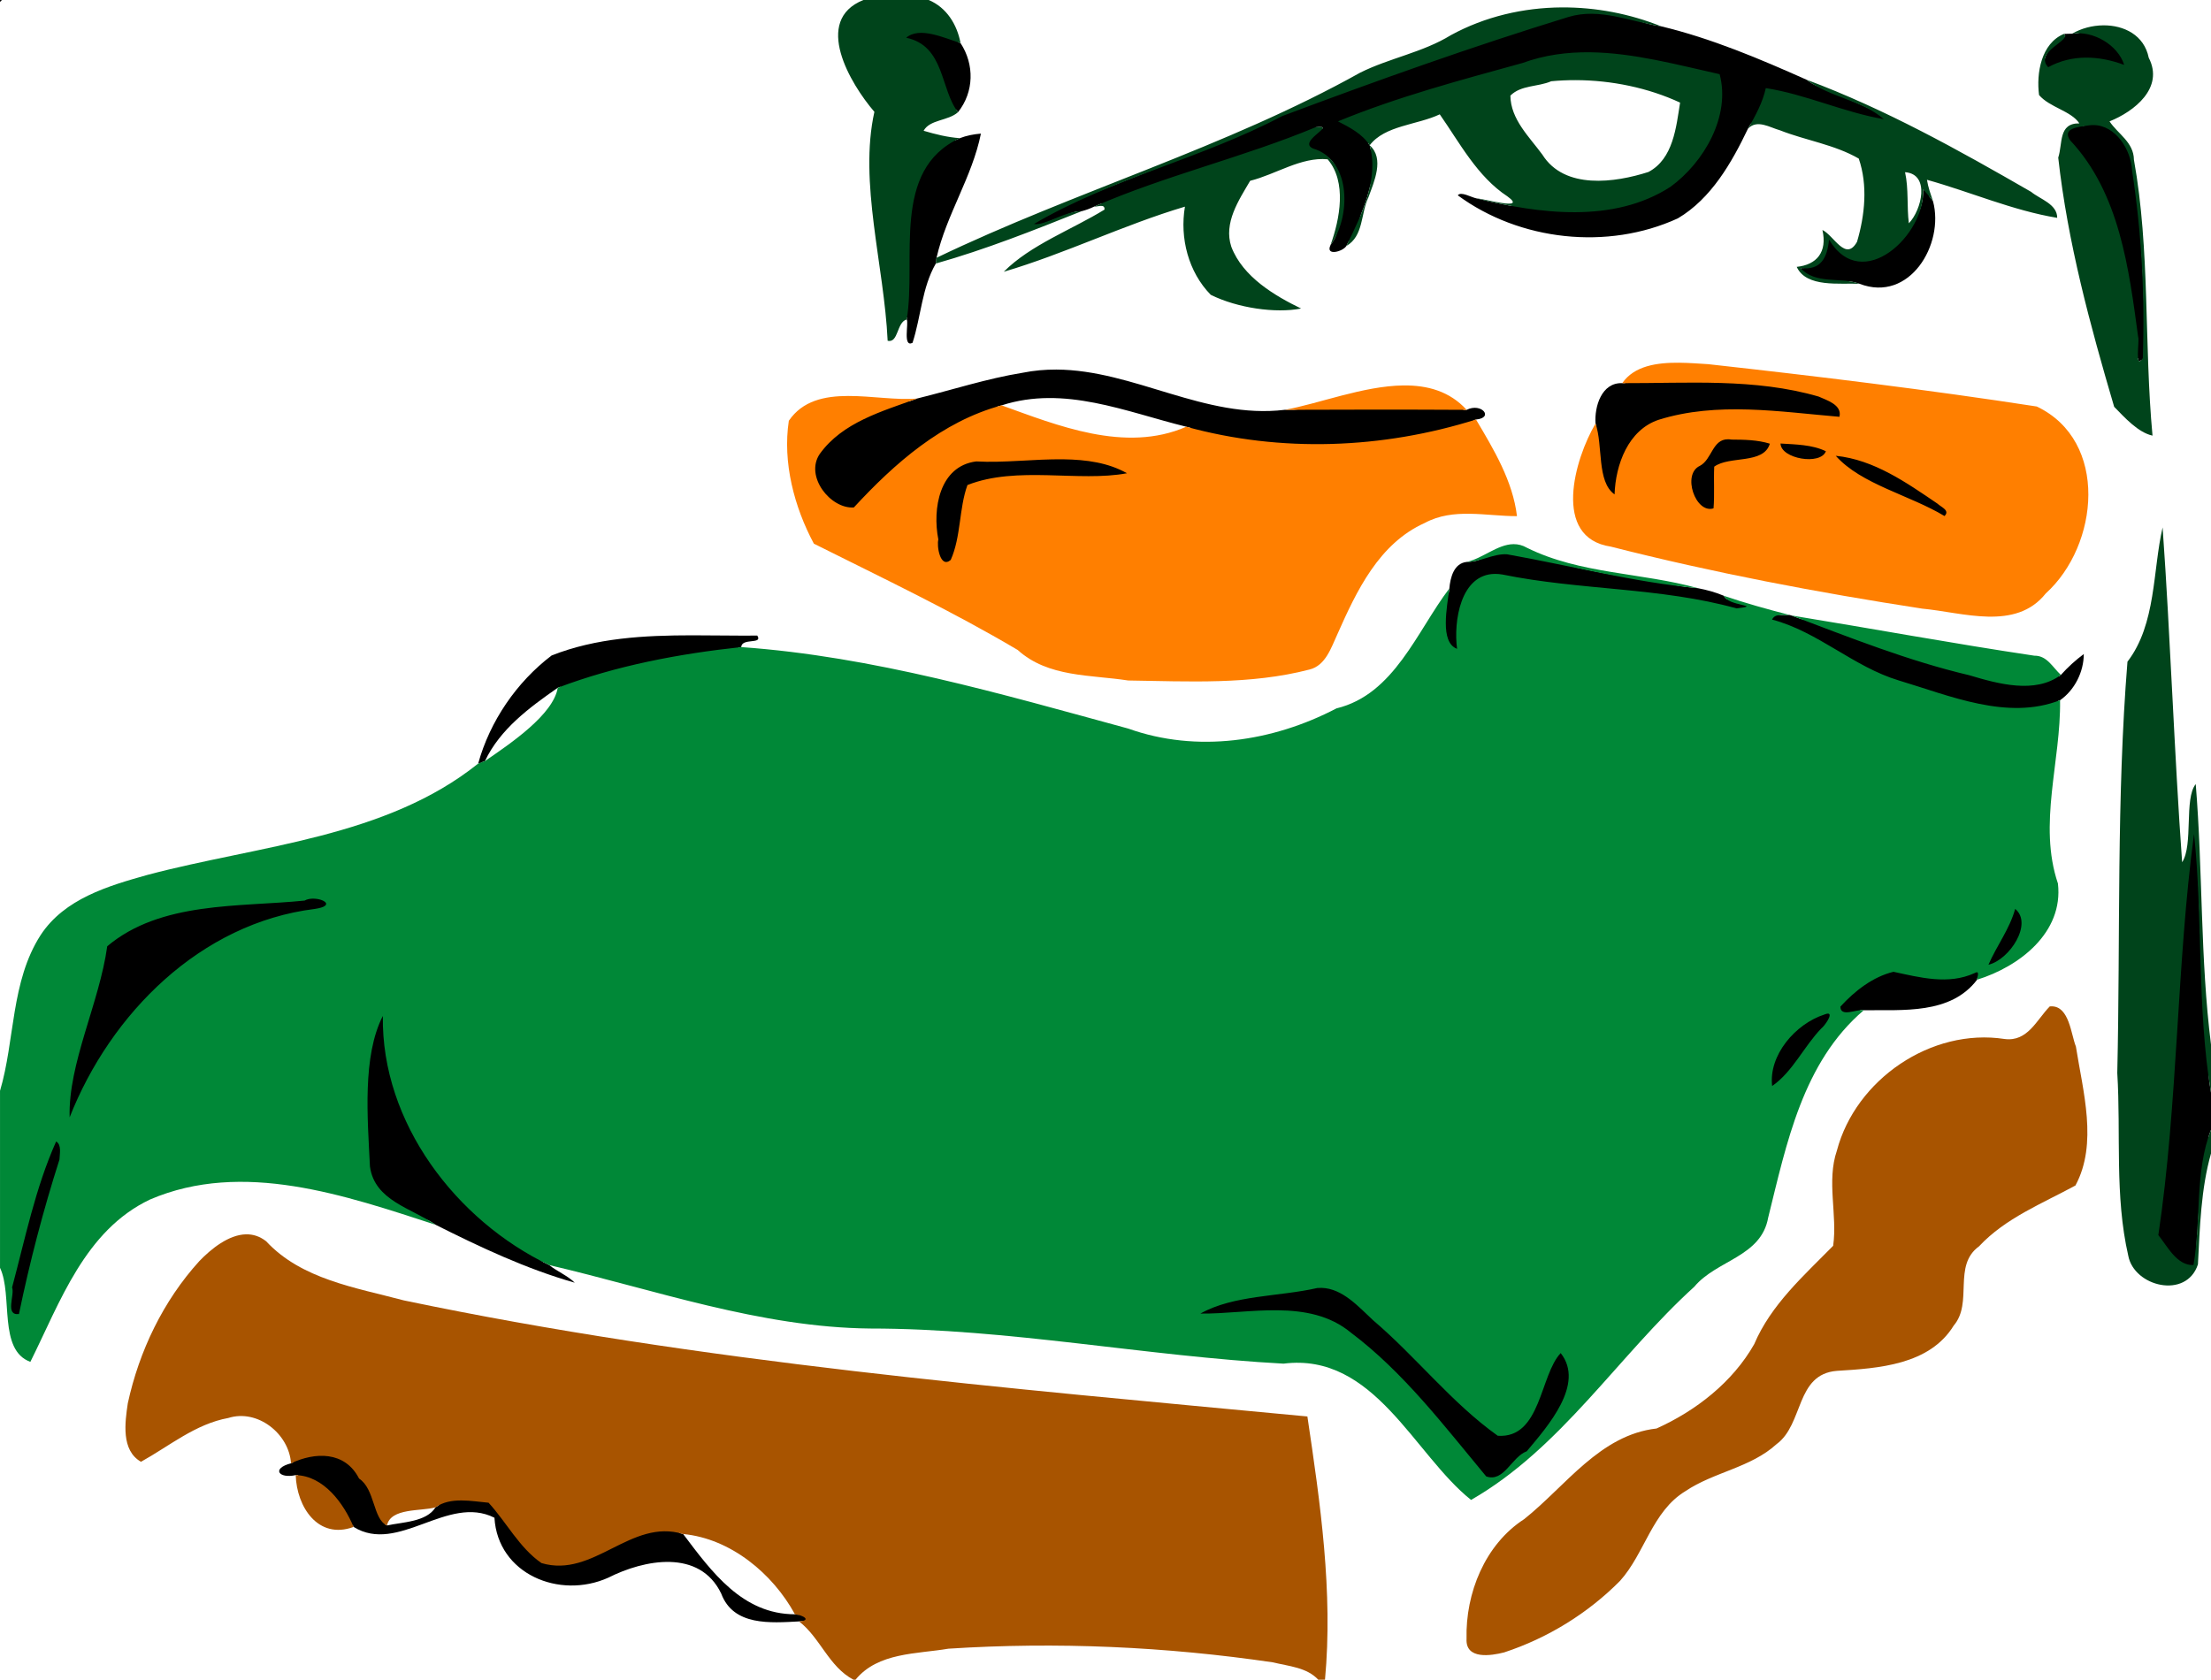
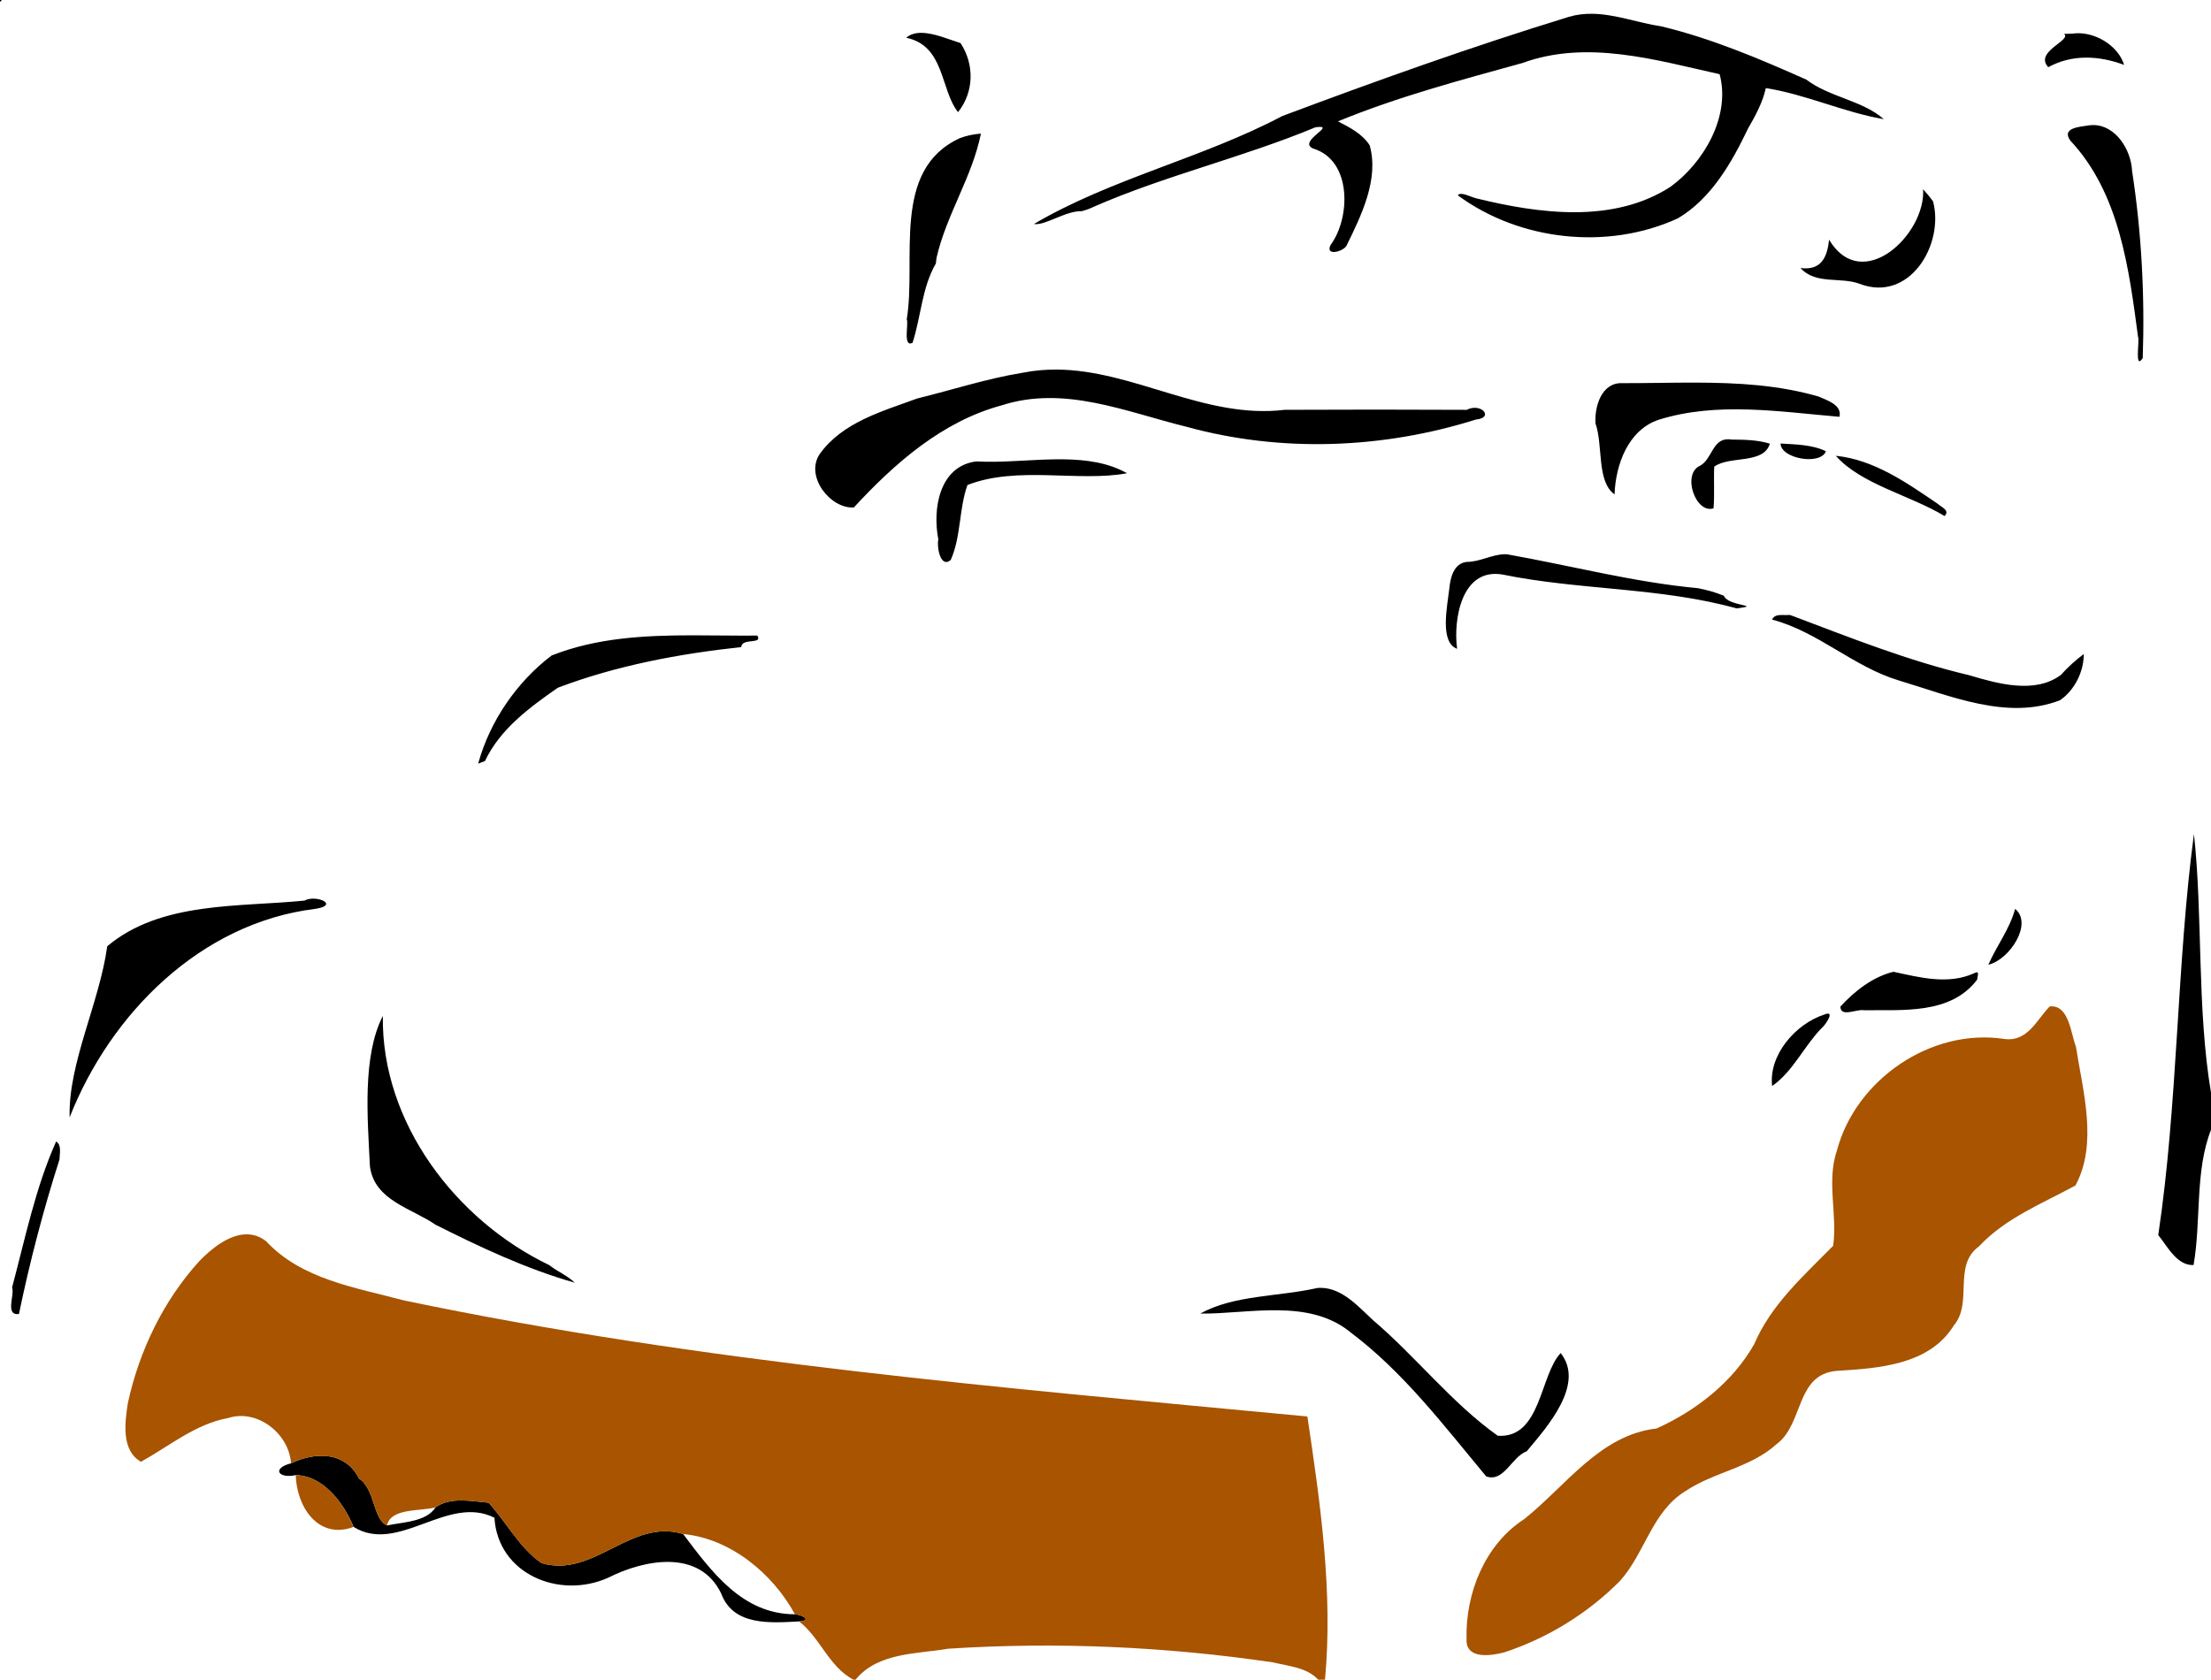
<svg xmlns="http://www.w3.org/2000/svg" viewBox="0 0 912 693" height="693pt" width="912pt" version="1.1">
  <g>
-     <path d="m362.44 0.99c-3.853-0.06-8.104-0.222-10.977 2.82-5.066 4.267-5.722 11.577-3.759 17.47 2.367 9.427 8.577 17.338 13.948 25.063-5.648 27.355 1.895 54.934 4.555 82.225 0.536 3.494 0.402 7.954 1.121 10.859 3.019-2.035 2.241-7.68 6.414-8.51 2.433 0.207 1.299 3.526 1.338 5.137-0.122 1.406-0.39 3.282 0.432 4.408 1.436-3.359 1.856-7.171 2.792-10.733 1.573-7.518 2.993-15.35 7.247-21.903-1.368 0.256 0.467-3.54 0.606-5.005 4.378-15.998 13.715-30.475 17.13-46.61-4.114 0.624-8.235 2.644-12.434 1.18-3.857-0.667-7.63-1.726-11.379-2.836 2.505-6.089 10.205-5.294 14.73-8.84 6.743-7.516 6.566-19.593 1.027-27.752-1.33-7.197-5.54-14.485-12.83-16.972-6.655 0.091-13.31-0.093-19.965-0.01zm280.67 3.084c-17.242 0.215-34.376 5.078-49.152 14.033-13.195 6.287-27.89 9.075-40.303 17.031-54.037 28.669-113.08 46.113-168.09 72.68 22.625-6.216 44.207-15.639 66.202-23.652 1.817-0.628 5.434-0.2 4.702 2.428-3.208 3.287-7.878 4.605-11.689 7.051-9.151 4.811-19.034 9.576-26.73 16.201 24.315-7.69 47.438-18.858 71.959-26.006-2.631 12.976 0.674 27.335 9.988 36.963 10.349 4.814 21.996 7.028 33.355 5.938-11.14-5.704-22.875-13.53-26.811-26.084-2.267-9.753 3.595-19.023 8.562-26.801 10.758-2.921 20.812-10.022 32.357-9.07 3.106 1.498 4.004 5.406 5.137 8.385 2.813 9.841-0.263 20.203-3.018 29.531 3.25 0.761 5.982-2.405 8.051-4.527 3.555-4.361 3.062-10.424 5.244-15.416 1.927-6.343 6.328-13.36 3.111-20.013-0.394-1.56-3.462-2.405-1.473-3.816 7.01-8.224 18.752-8.126 27.938-12.279 2.509-1.079 3.768 1.738 4.63 3.472 7.615 11.644 15.224 23.93 27.193 31.589 1.601 1.468 0.053 4.032-2.045 3.25-5.367-0.346-10.684-1.589-15.863-2.924-1.351-0.617-3.743-1.39-1.086 0.09 25.411 16.718 59.635 19.79 87.185 6.556 13.304-8.351 21.126-22.59 27.828-36.289 3.779-4.064 9.682-1.303 13.922 0.36 10.98 4.292 23.31 5.888 33.385 12.183 3.902 11.731 2.894 24.742-1.254 36.248-1.558 3.025-5.954 3.561-8.117 0.885-1.817-1.504-3.283-3.378-5.055-4.932 1.028 6.064-3.092 12.667-9.381 13.504-2.133-0.042 0.198 1.665 0.893 2.303 7.91 5.526 18.247 1.127 26.89 4.402 10.323 2.103 19.978-5.979 23.304-15.253 3.316-7.783 2.931-16.754-0.323-24.481-0.092-1.626-2.317-5.975 0.748-4.348 17.419 4.899 34.228 12.193 52.066 15.39-1.692-5.051-7.658-6.304-11.413-9.412-30.28-17.571-61.22-34.297-94.01-46.677-19.05-8.64-38.7-16.161-58.96-21.49-12.66-4.841-26.29-7.237-39.89-6.999zm224.28 7.377c-4.876-0.277-9.216 2.251-13.672 3.42-6.609 0.161-10.119 7.404-11.26 13.002-0.696 3.749-1.376 8.074 0.227 11.58 5.216 4.758 13.499 5.858 16.996 12.588-3.819-1.261-8.464 1.48-8.289 5.723-1.282 4.992-1.52 10.128-0.428 15.182 4.308 32.052 12.87 63.356 21.979 94.367 4.164 4.143 8.168 8.949 13.807 11.033-3.37-38.397-0.881-77.335-7.998-115.33-1.828-5.49-7.303-8.507-10.109-13.396 7.852-3.156 16.705-8.414 18.377-17.547 0.33-4.842-2.006-9.636-4.162-13.889-3.463-4.835-9.723-6.851-15.467-6.731zm-217.42 20.61c15.171 0.07 30.386 3.215 44.141 9.674-1.614 10.045-2.565 21.91-11.322 28.607-5.466 3.547-12.253 3.958-18.521 4.996-9.749 1.032-21.307-0.693-27.441-9.113-5.743-7.827-13.726-15.226-14.795-25.42-0.09-3.627 4.282-4.674 7.014-5.65 4.148-0.894 8.316-1.869 12.426-2.777 2.827-0.219 5.664-0.316 8.5-0.316zm-105.5 19.328c1.199-0.072 2.433 1.711 0.686 1.863-1.078 0.478-3.739-0.556-1.92-1.576 0.39-0.115 0.835-0.375 1.234-0.287zm240.75 18.592c5.286-0.4 9.231 5.145 8.234 10.068-0.392 5.415-2.893 10.602-6.82 14.342-1.312-8.124-0.106-16.457-2.098-24.475l0.498 0.047 0.186 0.018zm96.682 77.801c1.113-0.244 2.946 2.408 0.918 2.217-1.138 0.043-3.103-1.811-1.182-2.199 0.09 0.035 0.175-0.022 0.264-0.018zm-191.02 2.87c-7.625 0.02-16.719 1.458-21.221 8.445-5.577-0.717-9.285 4.691-10.137 9.49-0.587 3.499 0.076 7.415-2.465 10.303-5.224 11.015-9.401 23.723-5.734 35.867 2.221 5.9 8.262 9.46 14.337 10.036 49.823 12.472 100.41 22.004 151.36 28.505 9.266 0.84 19.778-1.128 25.924-8.77 15.005-14.222 21.898-37.593 14.41-57.17-3.519-8.522-10.308-16.455-19.473-18.981-45.981-6.904-92.123-12.893-138.4-17.456-2.865-0.173-5.735-0.304-8.606-0.27zm-256.84 2.832c-19.407 0.806-37.782 7.97-56.63 11.995-14.285 0.973-29.195-4.123-42.92 1.675-4.494 2.016-9.183 5.868-8.627 11.338-1.113 15.606 3.318 31.261 10.589 45.058 28.47 14.406 57.564 27.796 84.768 44.519 11.222 9.539 26.695 9.495 40.524 11.178 14.053 1.216 28.229 0.879 42.336 0.699 12.776-0.515 25.795-1.538 37.995-5.548 6.55-4.114 7.659-12.501 11.216-18.803 6.99-15.475 16.065-31.495 31.655-39.664 9.722-5.788 21.476-5.442 32.34-4.35 2.229-0.136 5.924 0.978 7.229-0.143-2.224-14.413-10.132-26.964-17.401-39.306 1.193 0.122 4.604 0.092 4.225-1.709-1.784-2.291-4.956-0.304-7.094-0.652-8.006-9.137-21.146-10.895-32.51-9.26-16.384 1.66-31.708 9.198-48.219 10.051-30.953 0.951-58.672-17.51-89.477-17.078zm-1.568 9.738c20.669-0.05 40.089 7.929 59.938 12.576-16.959 8.541-36.95 6.375-54.511 0.987-9.419-2.763-18.59-6.294-27.827-9.604 7.184-2.55 14.771-3.95 22.4-3.959zm459.03 62.754c-2.357 15.89-2.855 33.148-12.457 46.768-1.584 4.513-0.71 9.456-1.485 14.132-3.242 52.51-2.203 105.18-3.098 157.75 1.431 25.257-1.46 51.073 5.178 75.755 3.893 8.872 17.791 12.505 24.27 4.551 3.23-4.907 1.532-11.153 2.389-16.641 0.599-11.288 2.103-22.559 4.709-33.54-0.374-18.638 1.032-37.377-1.317-55.922-2.825-30.347-2.418-60.887-4.668-91.264-2.647 9.577 0.785 20.682-4.607 29.607-1.843 0.687-1.276-2.497-1.458-3.502-3.023-42.698-4.527-85.503-7.374-128.21l-0.079 0.494-0.003 0.016zm-267.73-0.455c-7.405 0.887-13.169 6.639-20.523 7.838-3.887 2.002-3.715 6.978-4.912 10.44-11.213 15-18.676 33.712-34.862 44.381-6.006 3.762-13.09 5.214-19.281 8.626-25.062 11.223-54.514 13.916-80.544 4.341-52.224-14.234-104.69-29.511-158.95-33.25-0.543-3.162 2.945-4.343 5.445-4.396 2.709-0.458-1.069-0.416-2.053-0.17-26.769-0.164-54.645-1.922-80.074 8.002-14.543 10.996-24.99 27.097-30.156 44.494-24.553 19.714-55.669 28.3-85.916 34.805-25.582 5.875-52.097 9.309-76.206 20.217-10.87 5.288-19.654 14.674-23.47 26.157-6.496 17.22-6.349 36.06-11.27 53.68v72.17c4.755 11.049 0.472 24.292 7.121 34.637 1.025 1.063 3.413 4.061 4.352 2.198 9.93-20.213 18.357-42.488 36.047-57.421 15.05-12.625 35.563-16.092 54.676-15.58 26.846 0.947 52.575 9.687 77.794 18.171 16.501 8.254 33.239 16.165 50.832 21.72-3.058-1.78-6.101-3.66-8.539-6.266 44.05 9.625 87.169 25.755 132.65 26.72 25.865 0.094 51.686 2.024 77.373 4.958 32.331 3.477 64.604 8.107 97.096 9.493 14.973-1.894 29.569 5.523 39.869 15.969 13.153 12.525 22.661 28.434 36.609 40.157 29.168-16.959 49.977-44.347 72.586-68.724 8.027-8.403 15.989-16.991 25.012-24.33 7.992-5.632 19.009-8.837 22.777-18.736 4.317-15.13 7.162-30.69 12.59-45.5 5.801-16.429 14.417-32.506 27.866-43.902 3.366-1.701 7.32-0.1 10.926-0.639 11.403 0.027 24.161-0.621 33.014-8.785 1.916-2.195 3.913-4.464 6.964-4.933 13.433-4.947 26.739-15.131 29.164-30.003 1.373-7.089-2.436-13.621-2.783-20.603-2.269-20.94 3.862-41.587 3.845-62.445 1.247-2.565 4.408-3.534 5.586-6.256 2.211-3.18 3.613-6.932 3.978-10.791-2.999 2.37-5.741 5.053-8.262 7.924-3.693-3.241-6.438-8.937-12.141-8.523-33.943-5.239-67.802-11.078-101.61-17.056-12.493-2.954-24.516-7.551-36.872-10.949-23.075-5.926-47.838-5.793-69.682-16.2-1.896-1.017-3.867-1.873-6.073-1.631zm-392.48 57.207c-1.809 10.721-11.32 17.556-19.203 23.944-4.728 3.583-9.663 6.877-14.543 10.248 6.27-15.746 20.441-26.175 33.971-35.387-0.075 0.398-0.15 0.797-0.225 1.195zm614.81 133.45c-4.894 4.94-8.576 12.871-16.379 13.533-8.063-0.593-16.239-1.369-24.172 0.783-25.061 5.682-46.483 28.023-48.686 54.059-0.667 10.026 1.966 20.217 0.002 30.129-12.399 12.445-25.895 24.772-32.926 41.253-9.208 15.567-24.125 27.166-40.511 34.413-16.019 1.724-28.461 13.19-39.496 23.909-6.533 6.729-13.844 12.621-21.155 18.447-12.104 11.632-17.918 29.187-16.615 45.78 1.848 4.386 7.535 3.586 11.368 2.798 15.714-3.972 29.994-12.655 42.512-22.78 7.146-5.686 12.757-13.021 16.705-21.232 4.826-9.393 10.421-19.249 20.153-24.308 12.812-7.579 29.222-9.615 38.97-21.718 5.514-7.756 5.861-19.215 14.607-24.561 6.951-3.669 15.188-1.826 22.603-3.439 11.921-1.454 24.688-5.706 31.624-16.196 4.928-5.86 3.953-13.764 4.545-20.841 0.323-5.241 2.701-10.302 6.963-13.462 10.987-11.052 25.604-17.151 39.129-24.387 7.43-14.315 4.426-30.962 1.752-46.085-1.597-8.12-2.517-16.773-6.758-24.025-1.022-1.252-2.569-2.206-4.236-2.07zm-744.71 94.049c-10.877 1.209-18.463 10.318-24.838 18.502-12.353 16.584-21.085 36.226-23.644 56.869-0.531 5.622-0.138 13.019 5.301 16.182 2.707-1.067 4.993-3.197 7.638-4.511 10.319-6.493 21.373-13.486 33.901-14.055 11.101 0.237 21.056 10.135 21.354 21.236-1.559 0.719-4.378 0.655-4.785 2.715 1.962 1.364 4.473 0.587 6.621 0.217 0 8.941 3.954 19.722 13.428 22.436 3.321 0.941 6.811-0.216 10-0.709 9.196 5.828 20.321 1.561 29.621-2.018 8.95-3.413 19.573-6.547 28.625-1.703 0.885 7.834 3.856 15.473 10.105 20.414 10.823 8.955 26.769 9.486 38.889 2.728 10.96-4.806 24.333-7.731 35.468-1.851 5.642 3.102 8.817 8.967 11.512 14.529 5.487 7.174 15.412 7.367 23.633 7.031 2.89-0.345 6.419-0.826 8.339 1.94 7.087 6.76 10.77 16.794 19.6 21.726 3.511-3.343 7.399-6.359 12.083-7.869 9.899-3.547 20.575-3.786 30.907-5.074 44.52-2.454 89.369-0.606 133.39 6.607 5.624 1.062 11.665 2.394 15.879 6.512 2.322 0.206 1.227-3.089 1.451-4.473 2.64-34.251-2.502-68.479-7.455-102.3-125.15-11.899-250.9-22.179-374.07-48.356-18.049-4.688-37.688-8.146-52.059-21.006-2.761-3.104-6.478-6.065-10.889-5.721zm79.088 110.41c1.863 0.664-0.813 2.599-1.397 3.496-5.209 5.107-13.126 4.774-19.736 6.291-1.739-0.982 0.129-3.523 1.023-4.525 5.397-5.116 13.605-3.11 20.109-5.262zm100.27 11.137c21.171 1.73 39.263 16.874 48.859 35.229-14.475 0.891-27.656-7.72-36.636-18.431-4.782-5.373-9.019-11.195-13.368-16.917 0.382 0.04 0.763 0.079 1.145 0.119z" />
    <path d="m0 0v0.975l0.975-0.975h-0.975zm820.88 7.107c-4-0.05-8.02 0.396-12.06 1.605-49.8 15.3-98.92 32.849-147.68 51.137-41.17 21.762-88.26 32.249-128.02 55.66 5.63 1.01 16.33-6.87 24.56-6.58 2.23-0.58 4.41-1.37 6.48-2.39 36.7-16.053 76.82-25.378 114.12-40.903 11.95-1.575-9.59 7.187-1.31 10.937 20.3 6.063 19.37 35.936 9.07 49.786-2.83 5.82 6.21 3.5 8.14 0.52 7.67-15.62 16.97-34.492 12.03-51.942-3.85-5.976-10.23-9.188-16.35-12.35 30.77-12.675 63.08-21.238 95.1-30.088 33.39-12.175 68.58-1.576 101.69 5.762 5.78 21.587-8.06 45.5-25.33 58.062-29.47 19.116-67.92 13.856-99.93 6.016-2.84-0.56-8.23-3.815-9.74-1.59 31.99 23.51 77.31 28.45 113.45 11.87 17.19-10.17 27.75-28.67 36.15-46.245 3.86-6.675 7.69-13.75 9.2-20.937 20.46 3.162 40.16 12.475 60.84 16.025-10.85-9.638-27.99-11.325-39.9-20.375-24.24-10.813-49-21.3-74.85-27.5-11.83-1.734-23.66-6.332-35.66-6.481zm-345.77 9.836c-2.99-0.021-5.72 0.661-7.87 2.52 19.97 4.162 17.53 26.787 26.73 38.375 8.29-10.438 8.52-24.575 1.29-35.625-5.76-1.779-13.59-5.224-20.15-5.27zm597.39 0.207c-1.4-0.062-2.7 0.005-4.1 0.213-1.4 0.038-2.8 0.074-4.2 0.112 4.3 3.262-15.6 9.138-8.1 17.175 12.2-6.7 26.1-6.063 39.1-1.175-2.8-9.122-13-15.889-22.7-16.325zm6.8 47.346c-0.8-0.002-1.5 0.052-2.3 0.166-4.7 0.763-14.2 1.226-9.6 7.776 25.5 27.187 30.3 66.202 35 101.44 0.9 1.4-2 17.42 2.4 10.8 1.1-32.23-0.6-64.73-5.5-96.555-0.5-10.945-8.5-23.594-20-23.629zm-573.54 4.404c-3.74 0.313-7.37 1.012-10.86 2.35-35.67 16.362-22.21 62.6-27.39 93.49 1.15 1.84-2.17 14.62 2.99 12.07 4.39-13.49 4.81-28.45 12.01-40.9 0.09-0.74 0.28-2.22 0.37-2.96 5.03-22.16 18.43-41.762 22.88-64.05zm485.8 28.725c1.4 23.295-31.41 54.415-48.5 25.975-0.9 9.02-4.02 16.04-14.71 14.62 7.79 8.7 20.64 4.46 30.45 8.14 25.78 9.93 43.8-20.35 37.88-42.54-1.59-2.17-3.3-4.232-5.12-6.195zm-446.93 92.965c-5.71-0.02-11.49 0.47-17.37 1.65-18.45 2.99-36.26 8.83-54.35 13.27-18.04 6.63-38.46 12.21-50.23 28.59-7.85 11.55 5.53 28.41 17.56 27.61 21.05-22.8 45.53-44.38 76.21-52.66 32.34-10.46 64.05 3.35 95.2 11.02 48.75 13.45 101.21 11.45 149.39-3.72 9.45-0.88 2.77-8.85-4.83-4.99-31.26-0.17-62.52-0.15-93.78-0.01-41.17 4.99-77.8-20.59-117.8-20.76zm330.01 6.73c-12.76-0.04-25.54 0.32-38.2 0.28-10.66-0.44-14.42 12.09-13.78 20.84 3.96 11.35 0.51 29.96 9.81 36.52 0.52-15.28 6.99-33.25 22.78-38.49 30.15-9.43 62.4-4.12 93.18-1.52 1.48-6.15-6.52-8.54-10.77-10.45-20.54-5.96-41.75-7.12-63.02-7.18zm16.38 29.22c-8.13-0.08-8.29 10.37-14.52 13.68-9.45 4.28-2.21 24.92 7.01 21.93 0.58-7.14 0.02-14.34 0.35-21.49 7.94-5.79 25.43-1.05 28.69-11.85-6.37-1.97-13.21-2.07-19.8-2.11-0.62-0.1-1.19-0.16-1.73-0.16zm27.03 2.18c0.18 7.9 20.66 11.39 23.39 3.99-7.15-3.46-15.65-3.47-23.39-3.99zm28.48 6.34c13.17 14.78 38.15 20.24 56.07 31.06 3-2.88-1.7-4.6-3.61-6.37-15.94-10.83-32.76-22.71-52.46-24.69zm-398.12 1.82c-15.08-0.21-30.91 1.91-45.06 1.08-18.99 2.39-22.68 24.4-19.53 40.29-0.92 2.97 0.84 15.19 6.38 10.53 5.37-12.03 4.21-26.46 8.62-38.64 25.63-10.08 57.34-1.42 82.27-6.08-9.67-5.46-20.95-7.02-32.68-7.18zm227.23 48.95c-6.59 0.18-12.68 3.96-19.36 3.96-6.73 0.68-8.5 8.15-9 13.71-1.12 9.52-5.04 27.74 4 31.11-2.03-15.05 2.26-41.82 23.31-38.33 39.86 8.17 81.41 6.54 120.75 17.47 14.04-1.66-4.52-1.04-6.46-6.47-4.3-1.84-8.83-3.05-13.41-3.94-33.28-3.1-65.67-11.67-98.51-17.49-0.44-0.02-0.88-0.03-1.32-0.02zm146.97 31.29c-3.16 0.4-7.37-0.97-8.92 2.41 23.76 6.26 41.86 24.32 65.4 31.41 26.41 7.88 55.91 20.75 83.11 10.16 7.5-5.24 12.2-14.61 12.2-23.8-4.3 3.19-8.2 6.76-11.8 10.76-13.3 9.95-32.5 4.58-47.2 0.18-31.54-7.44-61.61-19.46-91.75-30.84l-1.04-0.28zm-565.62 10.52c-24.74 0.02-49.62 1.3-72.6 10.42-18.04 13.72-31.83 33.9-37.85 55.74 1.16-0.41 2.33-0.86 3.5-1.31 7.83-16.54 22.96-27.63 37.55-37.8 30.06-11.43 62.6-17.55 94.6-20.98 0.19-4.93 11.32-1.17 8.26-5.93-11 0.1-22.21-0.15-33.46-0.14zm774.21 102.47c-8.9 66.67-8.2 138.7-18.4 206.84 4.7 5.74 9.6 15.83 18.2 15.45 4-22.74 0.6-48.35 9-69.74v-19.13c-7.3-43.13-4.2-91.47-8.8-133.42zm-970.37 33.35c-1.36 0.07-2.69 0.37-3.77 0.98-33.8 3.44-74.098 0.27-101.77 23.56-4.04 29.29-20.215 60.5-19.39 88.22 21.05-53.53 67.54-100.18 126.42-107.47 10.84-1.6 4.39-5.59-1.49-5.29zm878.17 5.26c-2.8 10.45-9.6 19.09-13.8 28.82 11-2.63 23.1-21.22 13.8-28.82zm-62.72 32.44c-10.7 2.59-20.09 9.99-27.38 17.96 0.09 5.74 8.29 1.18 12.06 1.87 20.05-0.26 44.74 2.32 58.44-15.74 0.1-1.65 1.6-5.05-1.4-3.39-13.5 6.14-28.06 2.24-41.72-0.7zm-33.82 21.57c-0.41 0-0.98 0.14-1.72 0.45-15.05 4.83-28.93 21.03-27.02 36.89 10.62-7.33 16.37-20.42 25.38-29.72 1.62-1.2 6.22-7.65 3.36-7.62zm-745.07 1.2c-10.63 20.73-7.89 52.57-6.65 77.64 2.35 17.62 21.48 21.49 33.82 30.05 23.08 11.59 46.91 22.83 71.79 29.89-3.88-3.76-9.01-5.76-13.21-9.1-47.82-22.91-86.59-73.26-85.75-128.48zm-168.45 64.75c-10.7 23.95-15.951 49.97-22.713 75.27 1.475 3.84-3.863 14.6 3.537 13.71 5.562-26.85 12.513-53.51 20.888-79.67 0.088-2.86 1.225-7.6-1.712-9.31zm652.47 75.49c-0.72-0.02-1.45 0-2.2 0.07-19.82 4.52-43.07 3.54-60.3 13.19 24.73 0.31 55.96-8.13 77.6 9.82 27.19 20.45 48.2 48.24 69.77 74.15 9.18 3.25 13.06-10.08 20.9-12.95 10.8-12.86 30.13-34.67 17.51-50.65-10.8 11.39-10.1 44.12-32.44 42.65-23.75-16.91-42.09-40.71-64.32-59.61-7.45-6.89-15.7-16.37-26.52-16.67zm-515.56 86.62c-5.29-0.01-10.81 1.49-15.8 3.86-10.2 2.65-6.41 8.04 2.42 6.09 14.45 0.37 24.74 14.52 29.84 26.72 23.07 14.27 48.44-16.92 72.62-4.74 1.75 29.03 33.47 42.23 58.66 30.93 18.65-9.44 47.15-14.95 58.27 8.19 6.27 16.82 25.48 15.11 40.15 14.35 6.79-0.51 1.85-3.34-2.13-3.68-27.12 0-42.97-21.95-57.66-41.4-27-8.27-46.12 22.98-73.03 14.99-11.48-7.94-18.07-21.11-27.28-31.13-8.55-0.72-19.67-3.19-27.38 2.41-4.62 7.5-16.93 7.57-24.99 9.32-7.32-3.18-6.1-18.75-14.39-24.17-4.34-8.5-11.57-11.73-19.3-11.74z" transform="scale(.8)" />
-     <path d="m356.14 0c-20.98 8.37-5.45 34.541 4.53 46.141-6.47 29.12 4.01 63.259 5.47 94.459 4.52 1.02 3.659-7.649 7.869-8.809 4.14-24.71-6.629-61.701 21.911-74.791-5.09-0.34-10.08-1.61-14.95-3.05 2.6-4.72 10.159-4.02 14.209-7.68-7.36-9.27-5.409-27.37-21.389-30.7 5.52-4.76 15.709 0.13 22.419 2.2-1.44-7.659-5.73-14.649-13.12-17.769h-26.95zm288.07 3.055c-15.878 0.101-31.688 3.781-45.724 11.436-11.61 7.15-25.341 9.449-37.441 15.489-55.43 30.94-117.47 48.84-174.75 76.38-0.07 0.59-0.221 1.78-0.291 2.37 20.42-5.77 40.401-13.699 60.131-21.589-6.58-0.23-15.141 6.079-19.641 5.269 31.8-18.73 69.479-27.12 102.41-44.53 39.01-14.63 78.31-28.669 118.15-40.909 12.93-3.87 25.55 2.05 38.17 3.9-12.93-5.204-27-7.9-41.01-7.811zm223.35 7.398c-4.494 0.04-9.065 1.234-12.833 3.438 8.57-1.33 18.84 4.549 21.47 12.889-10.45-3.91-21.539-4.419-31.359 0.941-5.95-6.43 9.92-11.131 6.5-13.741-9.41 3.93-11.441 16.3-10.261 25.23 4.36 5.12 13.23 6.531 16.63 11.691-8.74-0.13-6.819 8.301-8.719 14.141 3.88 34.96 13.159 69.119 23.069 102.79 4.41 4.53 9.9 10.6 15.82 11.9-3.53-37.88-0.92-76.26-7.67-113.83-0.09-7.27-6.649-10.65-10.059-15.83 10.17-4.08 22.62-13.79 16.17-26.25-1.88-9.321-10.18-13.447-18.76-13.37zm-211.66 11.116c-9.4-0.112-18.75 1.083-27.93 4.431-25.62 7.08-51.47 13.93-76.08 24.07 4.89 2.53 10 5.1 13.08 9.88 6.17-8.22 19.69-8.38 28.9-12.78 8.19 11.67 15.429 25.66 27.959 33.88 8.39 6.14-9.88 0.85-12.72 0.82 25.61 6.27 56.37 10.479 79.95-4.811 13.81-10.05 24.881-29.18 20.261-46.45-17.38-3.852-35.48-8.827-53.42-9.04zm-90.93 38.381c3.95 13.96-3.49 29.06-9.63 41.55 7.19-4.13 5.909-13.43 9.109-20.08 2.27-6.31 6.75-16.03 0.52-21.47zm180.14-27.08c9.53 7.24 23.24 8.59 31.92 16.3-16.54-2.84-32.3-10.29-48.67-12.82-1.21 5.75-4.27 11.41-7.36 16.75 3.78-3.99 8.969-0.521 13.209 0.659 10.68 4.2 22.52 5.89 32.5 11.67 3.78 11 2.531 23.351-0.719 34.341-4.69 8.33-9.43-2.511-14.27-4.891 2.08 9.17-2.38 14.36-10.6 15.22 3.95 8.69 17.91 6.591 25.92 6.991-7.85-2.95-18.131 0.449-24.361-6.511 8.55 1.13 11.05-4.48 11.77-11.7 13.67 22.751 39.92-2.139 38.8-20.779 1.45 1.57 2.821 3.219 4.091 4.959-0.97-2.92-2.03-5.83-2.5-8.88 17.94 5 35.269 12.64 53.719 15.7 0.03-5.73-7.129-7.7-10.739-10.72-29.92-17.25-60.271-34.199-92.711-46.289zm-95.138 0.191c14.744 0.044 29.851 3.151 43.038 9.269-1.62 10.2-2.83 23.22-13.05 28.62-13.83 4.44-34.64 7.391-43.76-7.159-5.41-7.38-13.07-14.531-13.19-24.341 4.41-4.42 11.361-3.55 16.841-5.93 3.336-0.317 6.719-0.469 10.122-0.459zm213.48 18.536c9.205 0.028 15.619 10.147 16.003 18.903 3.92 25.46 5.3 51.461 4.42 77.241-3.53 5.3-1.251-7.521-1.911-8.641-3.82-28.19-7.639-59.4-28.009-81.15-3.75-5.24 3.92-5.61 7.62-6.22 0.637-0.091 1.263-0.135 1.877-0.133zm-318.8 0.767c-0.467-0.017-1.127 0.027-2.023 0.145-29.84 12.42-61.931 19.88-91.291 32.72 1.52 0.13 4.44-1.31 4.25 1.25-13.67 8.38-30.48 14.521-41.55 25.641 25.33-7.47 49.46-19.351 74.73-26.861-2.19 12.92 1.421 26.96 10.641 36.37 11.06 5.48 26.76 7.721 37.27 5.661-10.66-5.18-24.01-12.94-28.78-25.49-3.27-9.85 3.1-19.219 7.77-27.209 10.67-2.67 20.99-9.91 31.97-8.87 7.97 9.36 5.049 24.61 1.189 35.37 8.24-11.08 8.99-34.981-7.25-39.831-6.008-2.719 7.579-8.73 3.064-8.895zm241.15 18.677c10.49 0.78 6.82 15.64 1.57 21.08-0.89-6.91-0.03-14.14-1.57-21.08zm106.24 146.57c-4.12 17.61-2.57 39.881-14.5 55.381-4.55 56.41-2.91 113.13-4.2 169.68 1.54 25.12-1.14 50.619 4.53 75.389 2.37 12.76 23.989 18.111 28.739 3.581 0.79-15.25 1.241-31.161 5.391-45.761v-9.75c-6.76 17.11-4.03 37.601-7.23 55.791-6.82 0.3-10.771-7.771-14.491-12.361 8.14-54.51 7.54-112.14 14.72-165.47 3.65 33.56 1.16 72.23 7 106.73v-19.861c-4.47-35.47-3.36-71.759-6.3-107.47-4.87 5.98-0.919 25.079-5.609 32.239-3.26-45.09-4.8-92.27-8.05-138.12z" fill="#00441b" />
-     <path d="m692.68 149.65c-9.169-0.09-18.595 1.247-23.531 8.431 27.02 0.09 54.69-2.11 80.98 5.52 3.4 1.53 9.801 3.439 8.611 8.359-24.62-2.08-50.421-6.33-74.541 1.22-12.63 4.19-17.81 18.561-18.22 30.791-7.44-5.25-4.68-20.14-7.85-29.22-8.58 14.48-18.119 47.13 6.311 50.77 42.28 10.77 85.289 18.94 128.42 25.58 16.79 1.55 38.581 9.34 50.991-6.27 21.94-19.85 26.111-62.89-3.709-77.12-44.97-6.94-90.291-12.449-135.56-17.469-3.616-0.216-7.731-0.551-11.898-0.592zm-113.8 9.37c-16.496 0.185-35.009 7.58-48.941 10.061 25.01-0.11 50.02-0.129 75.03 0.011-7.02-7.699-16.191-10.183-26.089-10.072zm-229.07 4.345c-9.724 0.029-18.766 1.937-24.431 10.227-2.62 17.19 2.23 35.589 10.33 50.709 28.22 14.14 56.911 27.75 84.091 43.87 12.55 11.35 30.01 10.16 45.57 12.58 24.95 0.36 50.419 1.82 74.809-4.53 6.61-1.64 8.9-8.99 11.47-14.55 7.91-17.87 17.189-37.48 36.059-45.92 11.78-6.37 25.35-2.78 38.02-2.8-1.72-14.48-9.55-27.48-16.9-39.87-38.54 12.14-80.509 13.74-119.51 2.98-25.16 11.03-53.521-0.679-76.161-8.819-24.54 6.62-44.129 23.89-60.969 42.13-9.62 0.64-20.33-12.851-14.05-22.091 9.42-13.1 25.759-17.57 40.189-22.87-8.39 0.775-18.795-1.074-28.519-1.045zm363 17.867c0.433 0.004 0.894 0.045 1.387 0.128 5.27 0.03 10.741 0.111 15.841 1.691-2.61 8.64-16.6 4.85-22.95 9.48-0.27 5.72 0.179 11.481-0.281 17.191-7.38 2.39-13.169-14.121-5.609-17.541 4.987-2.653 5.115-11.01 11.612-10.948zm21.628 1.748c6.19 0.41 12.989 0.421 18.709 3.191-2.18 5.92-18.569 3.129-18.709-3.191zm22.78 5.07c15.76 1.58 29.22 11.09 41.97 19.75 1.49 1.42 5.29 2.79 2.88 5.1-14.33-8.66-34.31-13.03-44.85-24.85zm-318.49 1.452c9.384 0.128 18.404 1.382 26.139 5.748-19.94 3.73-45.311-3.201-65.811 4.859-3.53 9.75-2.6 21.291-6.9 30.911-4.43 3.73-5.84-6.04-5.1-8.42-2.52-12.71 0.43-30.32 15.62-32.23 11.318 0.664 23.986-1.033 36.052-0.869z" fill="#ff7f00" />
-     <path d="m624.29 224.5c-6.563 0.067-12.78 5.892-19.272 7.33 5.7 0 10.87-3.44 16.55-3.15 26.27 4.66 52.179 11.511 78.809 13.991-23.23-6.49-48.46-5.77-70.48-16.65-1.905-1.107-3.77-1.539-5.608-1.52zm-7.625 12.272c-14.247 0.099-17.166 19.631-15.647 30.919-7.23-2.7-4.09-17.271-3.2-24.891-13.44 17.7-22.7 43.689-46.55 49.459-26.25 13.73-57.52 18.471-85.88 8.331-52.46-14.28-105.15-29.75-159.64-33.62-25.6 2.74-51.63 7.64-75.68 16.78-1.83 11.06-19.291 22.881-30.041 30.241-0.93 0.36-1.87 0.72-2.8 1.05-38.16 30.58-90.4 33.709-136.3 45.889-16.29 4.57-34.299 9.821-44.159 24.841-12.36 19.19-10.57 43.42-16.76 64.27v73.01c5.37 11.39-0.86 33.929 12.52 38.809 12.28-24.65 22.48-54.239 49.38-66.989 38.25-16.39 80.53-1.66 117.75 10.43-9.87-6.85-25.179-9.951-27.059-24.041-0.99-20.06-3.181-45.529 5.319-62.119-0.67 44.18 30.35 84.459 68.6 102.79 43.29 10.09 86.991 25.74 132.41 26.18 57.19 0.01 113.54 11.421 170.51 14.491 37.43-4.71 53.83 37.51 77.35 56.22 37.15-21.27 60.71-59.48 92.08-87.95 9.23-11.08 27.591-12.261 30.481-28.541 7.58-30.51 14.23-64.069 39.43-85.539-3.02-0.55-9.58 3.099-9.65-1.491 5.83-6.38 13.34-12.3 21.9-14.37 10.93 2.35 22.619 5.471 33.409 0.561 2.38-1.33 1.15 1.389 1.07 2.709 17.39-5.38 35.669-19.38 33.359-39.67-8.29-24.52 1.26-50.46 0.87-75.65-21.71 8.47-45.359-1.82-66.459-8.13-18.83-5.67-33.31-20.12-52.32-25.13 1.24-2.7 4.611-1.6 7.141-1.92-9.09-2.36-18.101-4.84-26.991-7.88 1.56 4.35 16.4 3.85 5.17 5.18-31.47-8.74-64.71-7.44-96.6-13.98-1.052-0.174-2.053-0.255-3.003-0.248zm122.25 17.148c24.11 9.1 48.169 18.72 73.409 24.67 11.73 3.52 27.131 7.819 37.761-0.141-3.38-3.07-5.71-8.03-10.95-7.93-33.5-5-66.8-11.16-100.22-16.6zm-610.25 116.85c4.707-0.24 9.868 2.944 1.198 4.228-47.11 5.83-84.299 43.15-101.14 85.98-0.66-22.18 12.279-47.15 15.509-70.58 22.14-18.63 54.38-16.1 81.42-18.85 0.863-0.486 1.925-0.723 3.011-0.778zm702.56 4.208c7.4 6.08-2.29 20.95-11.02 23.05 3.35-7.78 8.72-14.69 11.02-23.05zm-77.256 43.205c2.295-0.025-1.389 5.133-2.684 6.095-7.21 7.44-11.81 17.91-20.3 23.78-1.53-12.69 9.571-25.649 21.611-29.519 0.596-0.242 1.046-0.353 1.373-0.356zm-730.81 52.76c2.35 1.37 1.44 5.16 1.37 7.45-6.7 20.93-12.261 42.259-16.711 63.739-5.92 0.71-1.65-7.9-2.83-10.97 5.41-20.24 9.61-41.059 18.17-60.219zm521.98 60.397c8.655 0.242 15.259 7.82 21.212 13.333 17.79 15.12 32.459 34.159 51.459 47.689 17.87 1.18 17.31-25.009 25.95-34.119 10.1 12.78-5.369 30.229-14.009 40.519-6.27 2.3-9.37 12.961-16.72 10.361-17.25-20.73-34.061-42.96-55.811-59.32-17.31-14.36-42.3-7.609-62.08-7.859 13.78-7.72 32.381-6.93 48.241-10.55 0.596-0.052 1.181-0.069 1.758-0.053z" fill="#008837" />
    <path d="m846.22 415.18c-0.237 0.001-0.48 0.014-0.731 0.041-5.41 5.52-9.11 14.679-18.62 13.439-30.26-4.67-61.4 16.681-69.18 46.031-4.34 12.7 0.269 26.469-1.541 39.289-12.14 12.35-25.63 24.261-32.57 40.591-8.9 15.68-24.02 27.459-40.28 34.789-23.32 2.63-37.43 23.71-54.57 37.37-16.24 10.48-24.28 30.66-23.8 49.4-0.48 8.72 10.25 6.96 15.52 5.6 17.92-5.89 34.511-16.099 47.791-29.509 10.22-11.36 13.249-28.701 26.969-37.011 11.72-7.91 26.931-9.66 37.591-19.4 11.26-8.24 7.73-28.889 24.92-30.239 17.02-1.04 38.13-2.39 48.15-18.67 8.1-9.5-0.521-24.741 10.439-32.691 10.89-11.68 26.15-17.689 39.77-25.109 9.34-17.25 3.071-38.961 0.191-57.341-1.996-4.883-2.705-16.615-10.048-16.58zm-744.71 94.067c-7.189 0.136-14.417 5.998-19.283 11.044-14.89 16.39-24.829 37.099-29.509 58.669-1.16 7.81-2.841 19.421 5.439 24.131 11.69-6.48 22.47-15.61 36.02-18.07 12.1-3.83 25.071 6.55 25.861 18.7 9.83-4.66 22.23-5.14 28.08 6.3 6.63 4.34 5.659 16.799 11.509 19.339 1.52-7.32 14.051-5.799 19.991-7.459 6.17-4.48 15.069-2.5 21.909-1.92 7.37 8.01 12.64 18.55 21.82 24.9 21.53 6.39 36.83-18.609 58.43-11.989 19.6 1.85 37.01 16.369 46.12 33.119 3.19 0.27 7.139 2.531 1.709 2.941 8.76 6.76 12.241 18.66 22.441 24.05h0.83c9.31-11.34 25.27-10.57 38.33-12.8 44.63-2.88 89.691-0.87 133.93 5.65 6.41 1.59 13.91 2.04 18.63 7.15h2.77c3.37-36.17-1.941-72.919-7.261-108.61-124.66-11.79-249.98-22.19-372.76-47.9-19.78-5.28-42.15-8.661-56.73-24.381-2.658-2.092-5.465-2.916-8.278-2.862zm20.467 99.344c0.39 13.02 9.19 26.78 23.87 21.38-4.08-9.76-12.31-21.08-23.87-21.38z" fill="#a85400" />
  </g>
</svg>